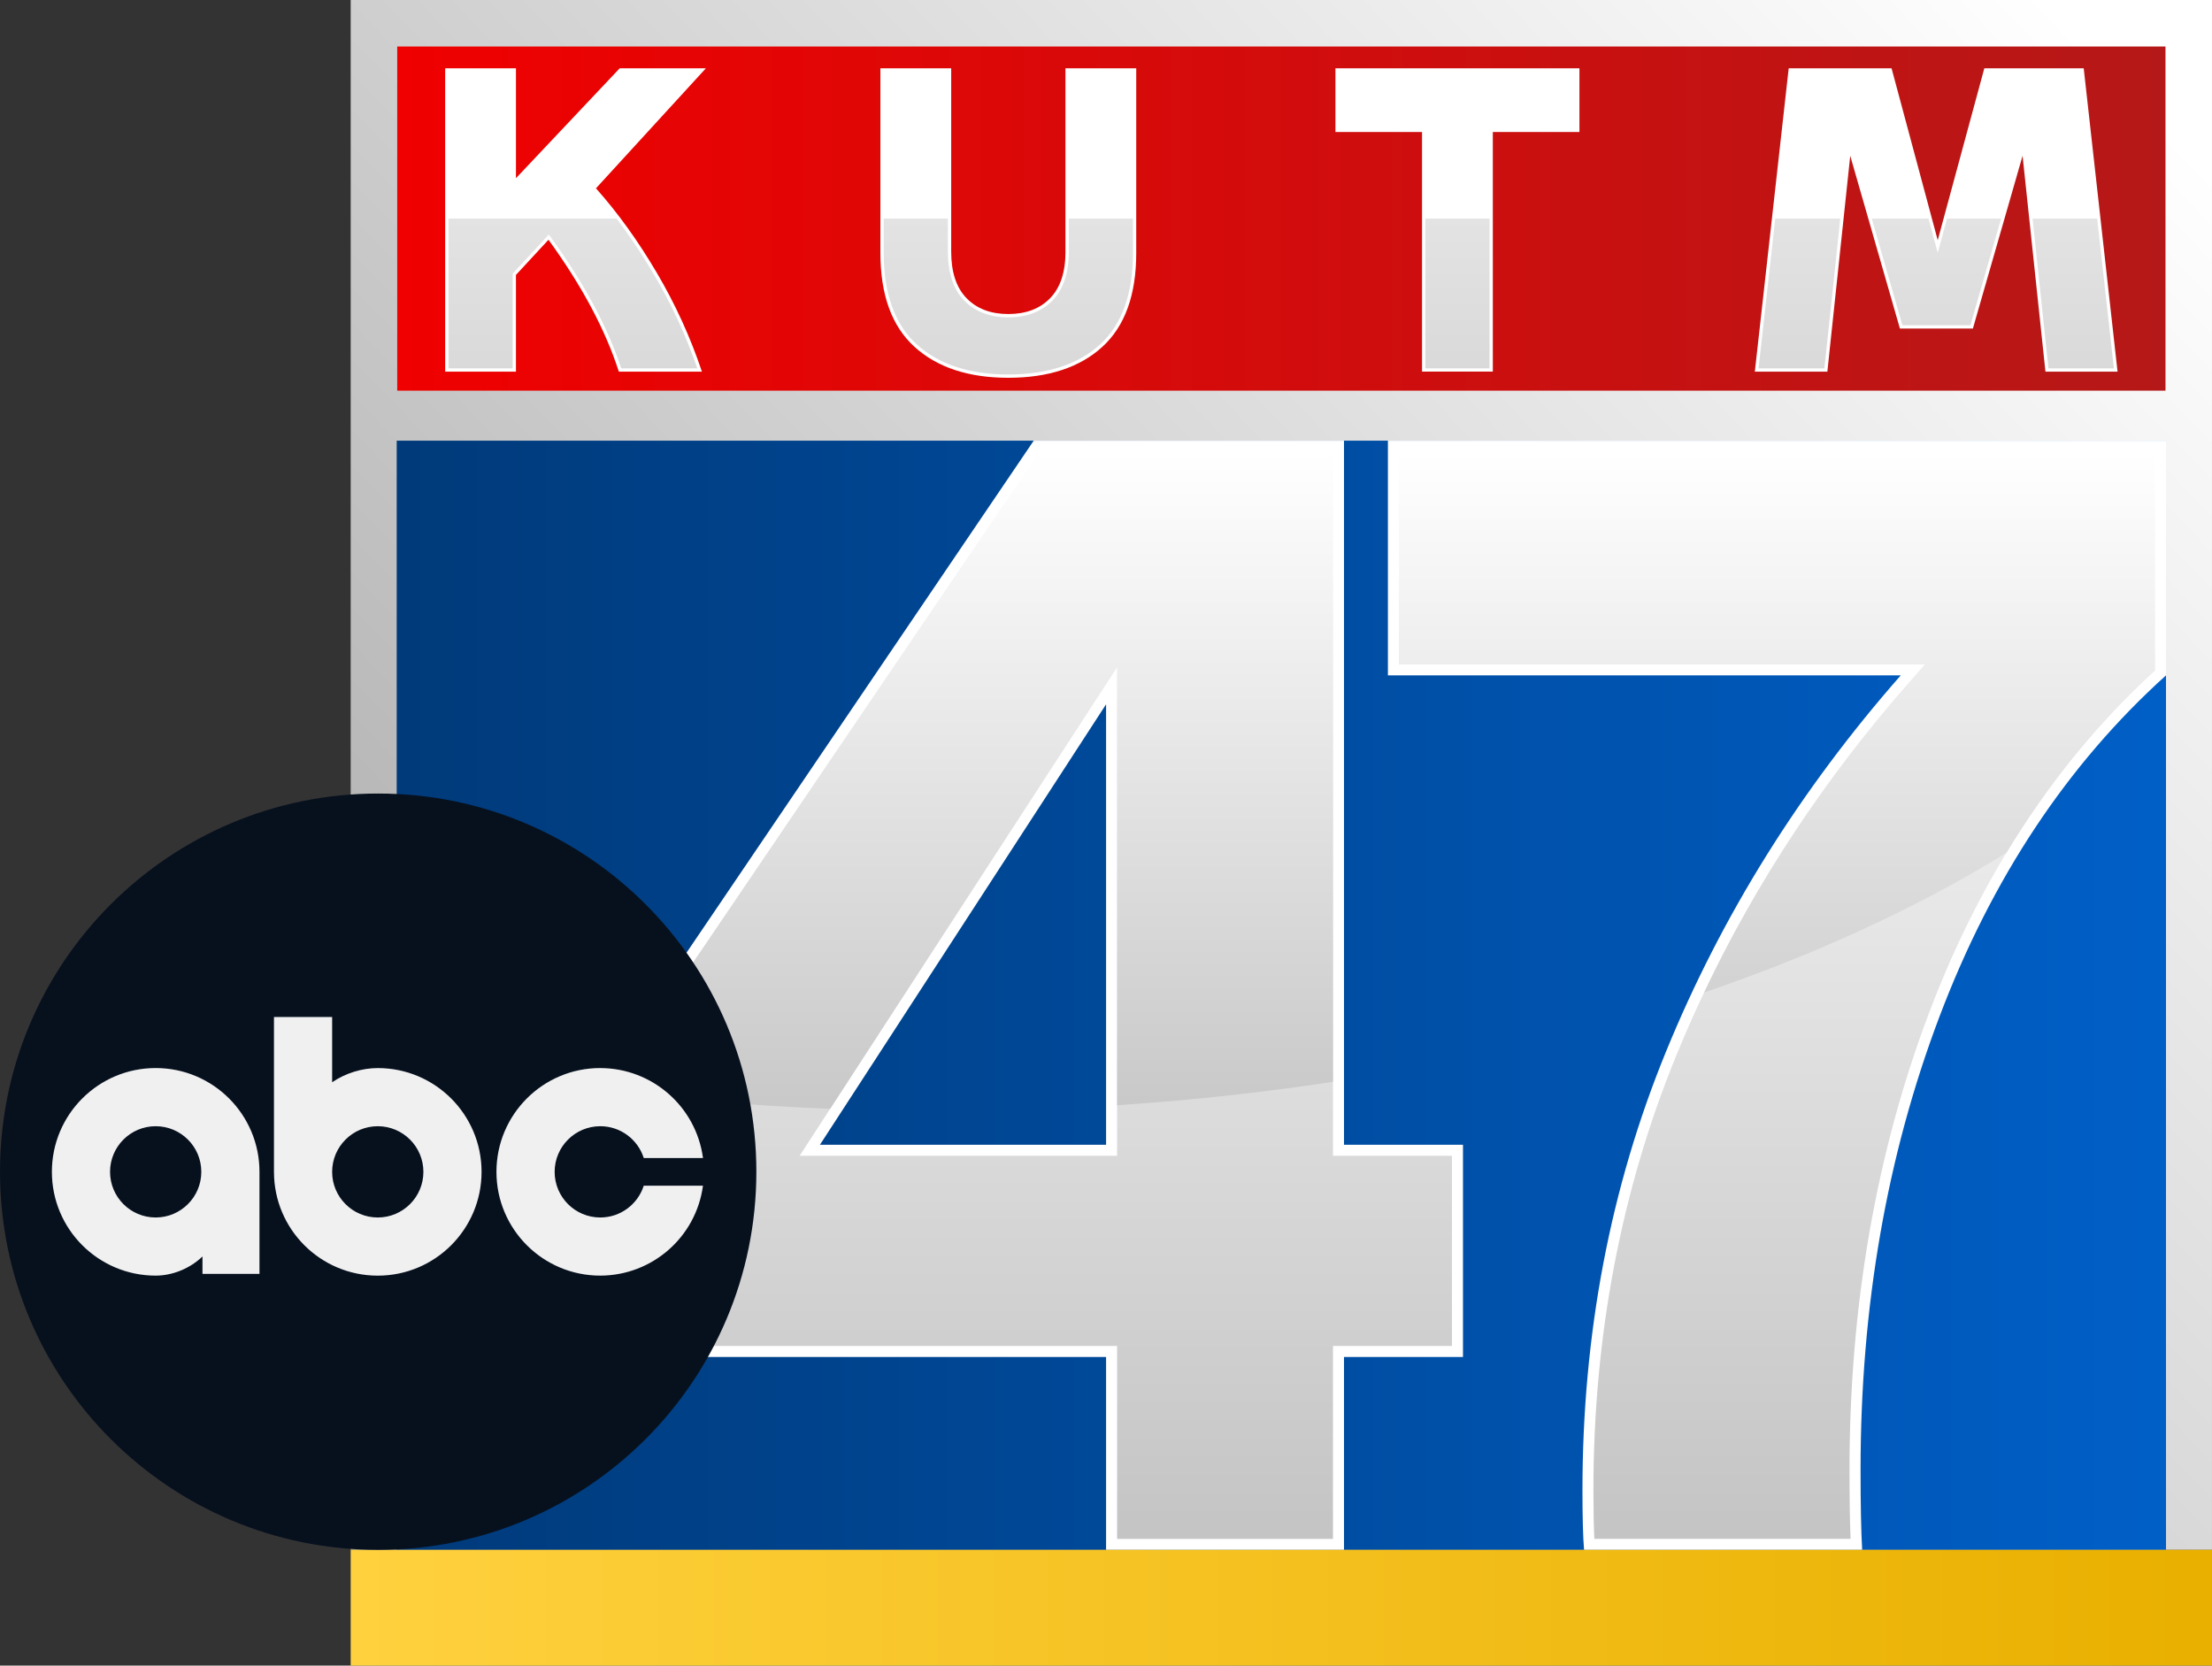
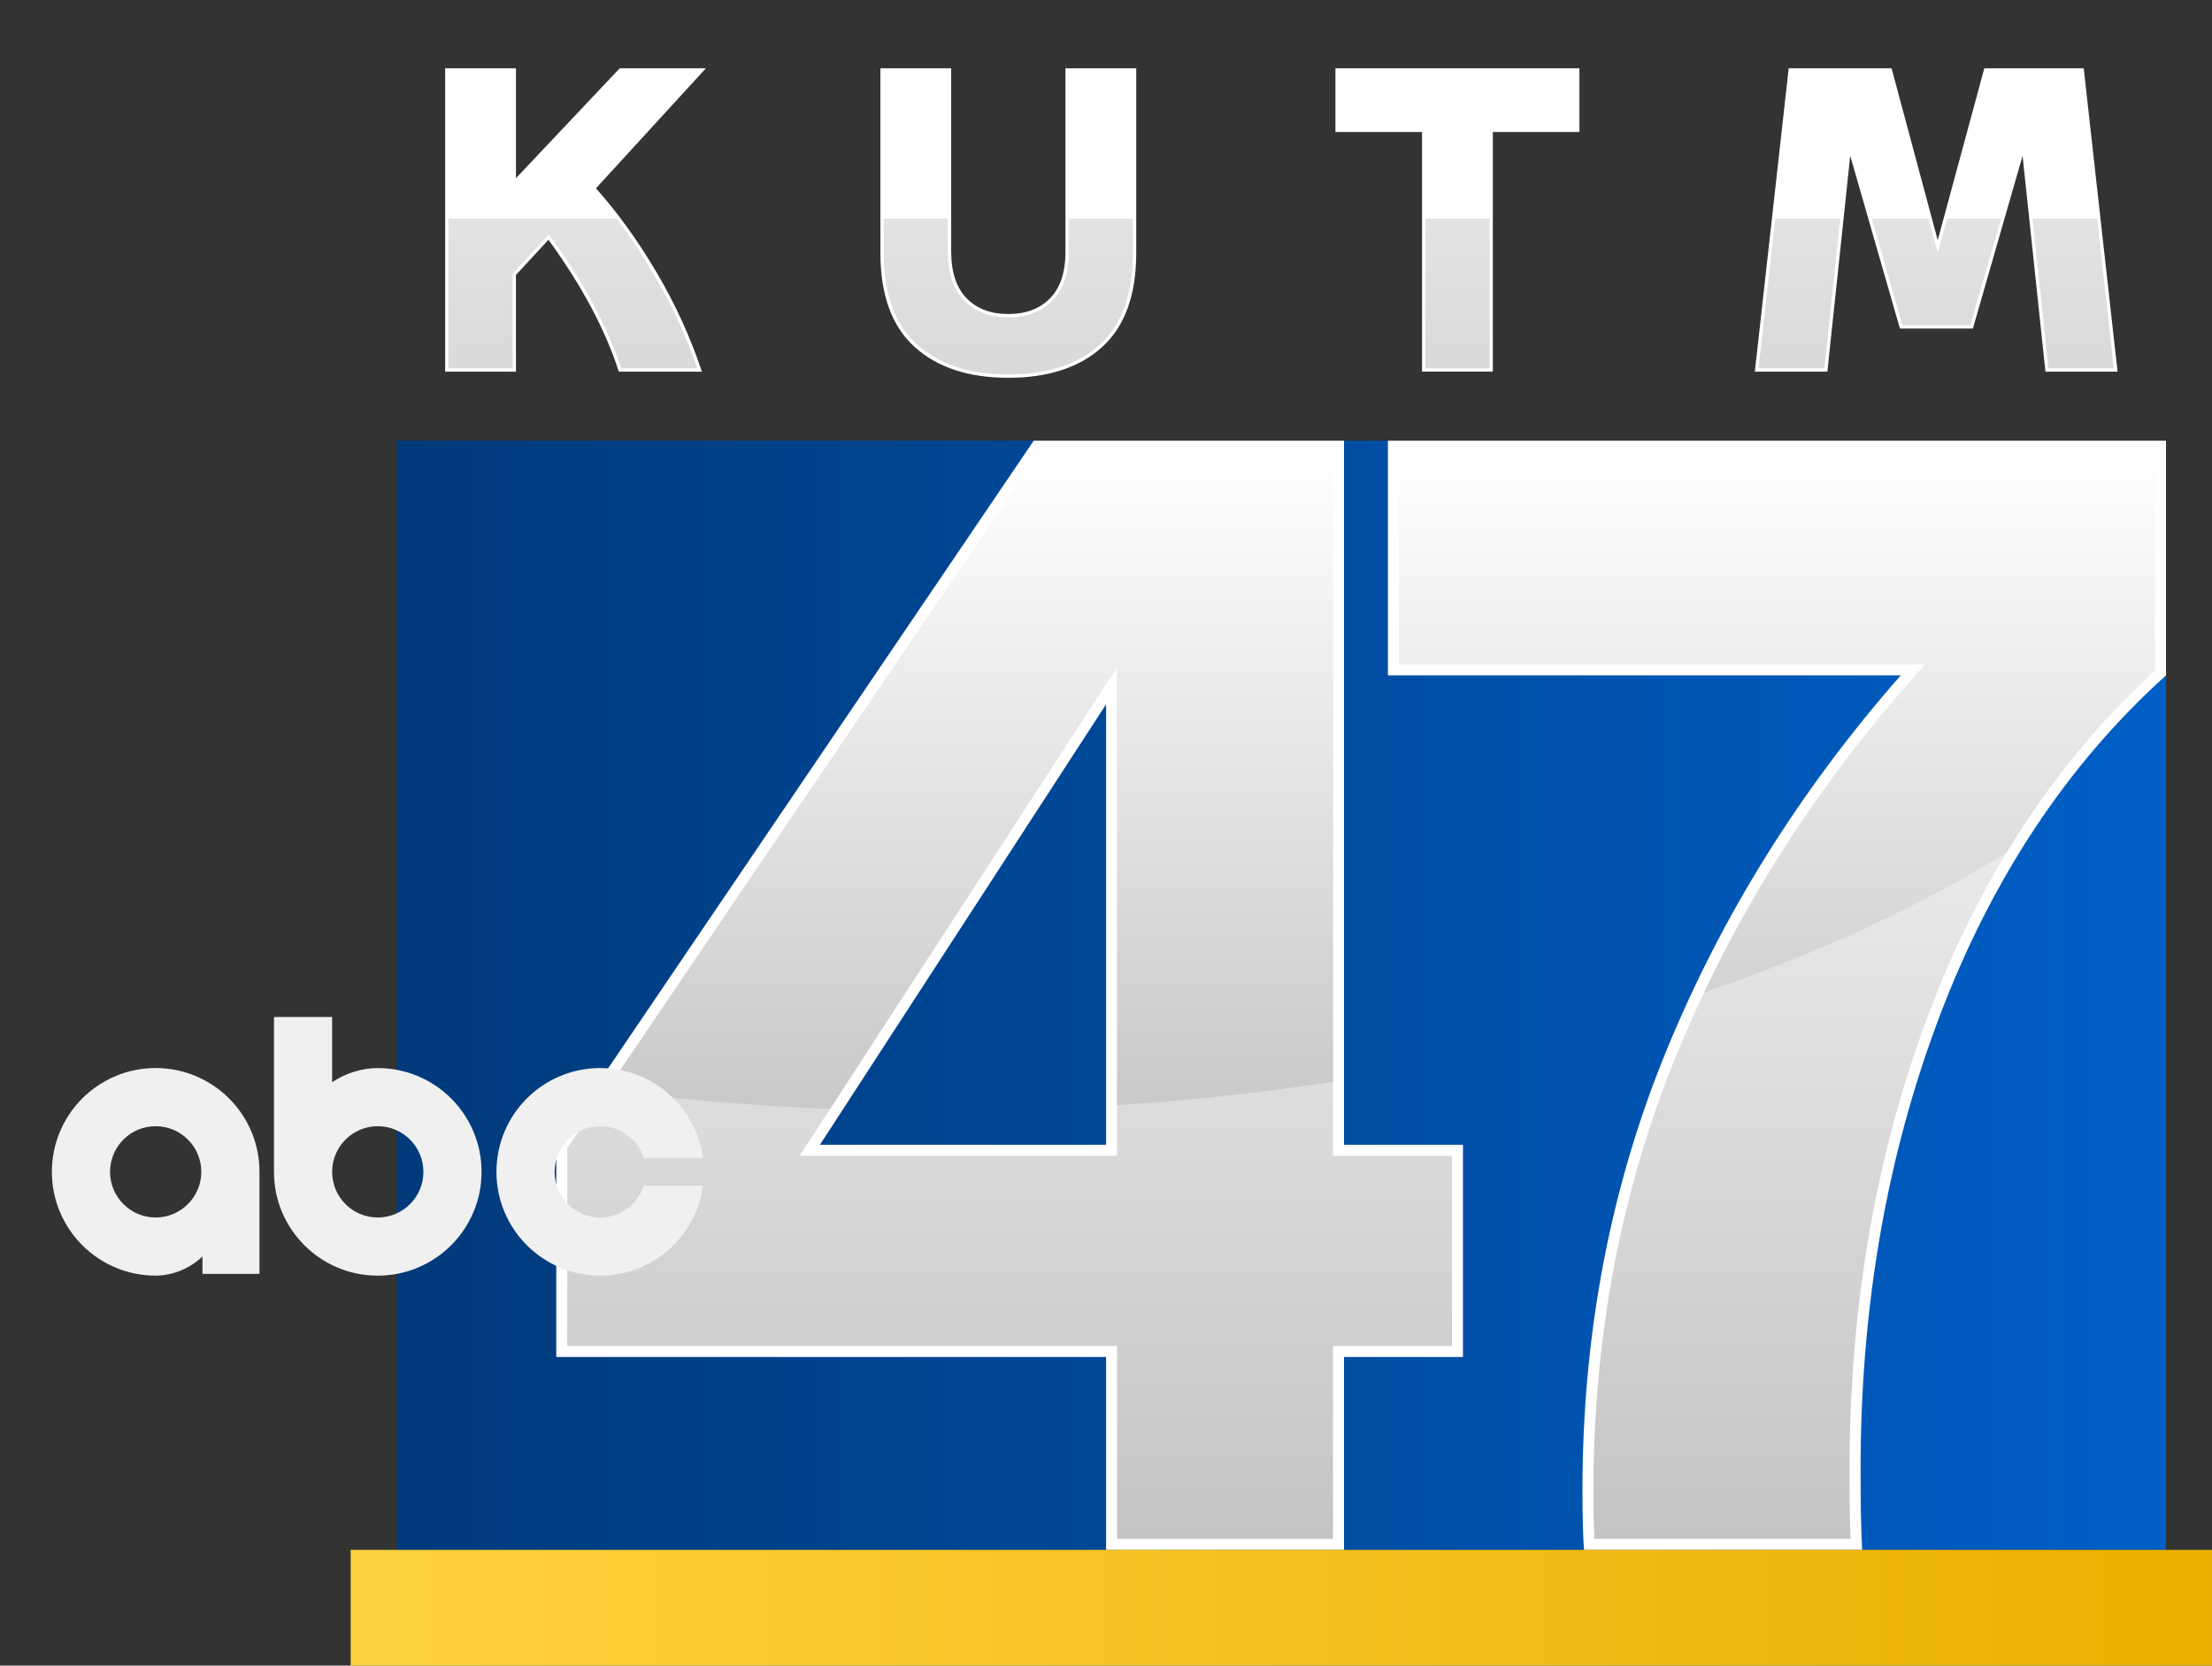
<svg xmlns="http://www.w3.org/2000/svg" id="Layer_1" data-name="Layer 1" viewBox="0 0 1003.99 756.02">
  <rect x="0" y="0" width="1003.99" height="756.02" fill="#333333" stroke="none" />
  <defs>
    <style>
      .cls-1, .cls-2 {
        fill: none;
      }

      .cls-3 {
        fill: url(#linear-gradient);
      }

      .cls-4 {
        fill: #fff;
      }

      .cls-5 {
        fill: #07111e;
      }

      .cls-6 {
        fill: url(#linear-gradient-3);
      }

      .cls-7 {
        fill: url(#linear-gradient-4);
      }

      .cls-8 {
        fill: url(#linear-gradient-2);
      }

      .cls-9 {
        fill: url(#linear-gradient-6);
      }

      .cls-10 {
        fill: url(#linear-gradient-7);
      }

      .cls-11 {
        fill: url(#linear-gradient-5);
      }

      .cls-12 {
        fill: #f0f0f0;
        fill-rule: evenodd;
      }

      .cls-2 {
        clip-path: url(#clippath);
      }
    </style>
    <linearGradient id="linear-gradient" x1="170.92" y1="747.59" x2="945.32" y2="1.13" gradientUnits="userSpaceOnUse">
      <stop offset="0" stop-color="#a1a1a1" />
      <stop offset=".5" stop-color="#d1d1d1" />
      <stop offset=".99" stop-color="#fff" />
    </linearGradient>
    <linearGradient id="linear-gradient-2" x1="180.28" y1="99.21" x2="982.88" y2="99.21" gradientTransform="translate(482.37 680.8) rotate(-90)" gradientUnits="userSpaceOnUse">
      <stop offset="0" stop-color="#f00000" />
      <stop offset="1" stop-color="#b51818" />
    </linearGradient>
    <linearGradient id="linear-gradient-3" x1="180.06" y1="451.75" x2="983.11" y2="451.75" gradientUnits="userSpaceOnUse">
      <stop offset="0" stop-color="#003a7a" />
      <stop offset="1" stop-color="#005fc7" />
    </linearGradient>
    <linearGradient id="linear-gradient-4" x1="617.79" y1="698.49" x2="617.79" y2="205.02" gradientUnits="userSpaceOnUse">
      <stop offset="0" stop-color="#c4c4c4" />
      <stop offset=".99" stop-color="#fff" />
    </linearGradient>
    <linearGradient id="linear-gradient-5" x1="159.17" y1="729.75" x2="1003.99" y2="729.75" gradientUnits="userSpaceOnUse">
      <stop offset="0" stop-color="#ffd13e" />
      <stop offset=".99" stop-color="#e9b000" />
    </linearGradient>
    <linearGradient id="linear-gradient-6" x1="581.49" y1="99.21" x2="581.49" y2="169.98" gradientUnits="userSpaceOnUse">
      <stop offset="0" stop-color="#e3e3e3" />
      <stop offset="1" stop-color="#d9d9d9" />
    </linearGradient>
    <linearGradient id="linear-gradient-7" x1="626.69" y1="205.02" x2="626.69" y2="503.32" gradientUnits="userSpaceOnUse">
      <stop offset="0" stop-color="#fff" />
      <stop offset=".99" stop-color="#c9c9c9" />
    </linearGradient>
    <clipPath id="clippath">
-       <rect class="cls-1" y="360.19" width="343.3" height="343.3" />
-     </clipPath>
+       </clipPath>
  </defs>
-   <rect class="cls-3" x="159.17" width="844.81" height="703.49" />
-   <rect class="cls-8" x="503.48" y="-302.08" width="156.21" height="802.59" transform="translate(680.8 -482.37) rotate(90)" />
  <rect class="cls-6" x="180.06" y="200.02" width="803.05" height="503.47" />
  <path class="cls-4" d="m610.02,200.02h-140.83l-216.71,319.6v96.32h249.55v87.56h107.99v-87.56h54v-96.32h-54V200.02Zm-107.99,319.6h-129.88l129.88-199.93v199.93Zm127.92-319.6v106.53h232.77c-45.73,52.06-81.25,108.97-106.53,170.74-25.3,61.78-37.94,128.18-37.94,199.2,0,12.16.24,21.16.73,27h126.23c-.49-8.27-.73-20.43-.73-36.48,0-73.94,11.91-142.4,35.75-205.4,23.83-62.99,58.12-114.67,102.88-155.06v-106.53h-353.16Z" />
  <path class="cls-7" d="m723.65,698.49c-.28-5.48-.42-12.85-.42-22,0-70.04,12.64-136.43,37.57-197.31,24.95-60.96,60.5-117.93,105.66-169.34l7.29-8.3h-238.81v-96.53h343.16v99.32c-44.36,40.53-78.85,92.83-102.56,155.5-23.94,63.27-36.08,132.97-36.08,207.17,0,13.19.16,23.56.48,31.48h-116.3Zm-216.62,0v-87.56h-249.55v-89.78l214.36-316.13h133.18v319.6h54v86.32h-54v87.56h-97.99Zm-144.09-173.88h144.09v-221.81l-144.09,221.81Z" />
  <rect class="cls-11" x="159.17" y="703.49" width="844.81" height="52.53" />
  <path class="cls-4" d="m483.61,114.21c0,9.31-2.33,16.36-6.98,21.15-4.66,4.79-10.98,7.18-18.96,7.18s-14.3-2.39-18.96-7.18c-4.66-4.79-6.98-11.84-6.98-21.15V31h-32.13v83.81c0,19.03,5.15,33.22,15.46,42.6,10.31,9.38,24.51,14.07,42.6,14.07s32.46-4.69,42.7-14.07c10.24-9.38,15.36-23.58,15.36-42.6V31h-32.13v83.21ZM945.75,31h-45.1l-21.15,78.02-20.95-78.02h-46.69l-15.37,137.69h32.92l10.38-97.98,22.55,78.42h33.12l22.55-78.42,10.38,97.98h32.73l-15.36-137.69Zm-664.48,0l-47.09,49.89V31h-32.13v137.69h32.13v-43.9l14.77-15.96c15.17,20.89,25.81,40.84,31.93,59.86h37.71c-5.19-15.56-12.04-30.56-20.55-45-8.51-14.43-17.69-27.17-27.54-38.21l49.89-54.48h-39.11Zm324.86,28.93h39.31v108.75h32.13V59.93h39.31v-28.93h-110.75v28.93Z" />
  <path class="cls-9" d="m485.11,114.21c0,9.67-2.49,17.14-7.41,22.2-4.93,5.07-11.67,7.64-20.03,7.64s-15.11-2.57-20.03-7.64c-4.92-5.06-7.41-12.52-7.41-22.2v-14.99h-29.13v15.59c0,18.5,5.04,32.46,14.97,41.49,9.97,9.08,23.97,13.68,41.59,13.68s31.78-4.6,41.69-13.67c9.87-9.04,14.88-23,14.88-41.5v-15.59h-29.13v14.99Zm161.83,52.98h29.13v-67.97h-29.13v67.97Zm-367.09-67.97h-76.3v67.97h29.13v-42.99l16.41-17.74,1.07,1.48c14.91,20.54,25.61,40.46,31.8,59.25h34.53c-5.05-14.69-11.69-29.06-19.75-42.74-5.34-9.04-10.99-17.48-16.89-25.23Zm672.01,0h-29.31l7.2,67.97h29.7l-7.58-67.97Zm-153.69,67.97h29.9l7.2-67.97h-29.51l-7.59,67.97Zm81.33-52.41l-4.18-15.56h-25.77l13.92,48.41h30.87l13.92-48.41h-24.54l-4.22,15.56Z" />
  <path class="cls-10" d="m275.28,494.9c32.89,4.18,66.79,7.03,101.49,8.43l130.26-200.52v198.86c33.56-2.22,66.29-5.8,97.99-10.64V205.02h-133.18l-196.56,289.88Zm359.67-289.88v96.53h238.81l-7.29,8.3c-38,43.25-69.19,90.45-92.99,140.64,51.52-17.6,97.75-39,137.23-63.44,18.99-31.4,41.51-59.07,67.4-82.72v-99.32h-343.16Z" />
  <g id="surface1">
    <g class="cls-2">
      <g id="g9">
        <path id="path7" class="cls-5" d="m171.65,360.19C76.85,360.19,0,437.04,0,531.84s76.85,171.65,171.65,171.65,171.65-76.85,171.65-171.65-76.85-171.65-171.65-171.65" />
      </g>
    </g>
    <path id="path11" class="cls-12" d="m272.44,484.79c-26.02,0-47.11,21.09-47.11,47.11s21.09,47.11,47.11,47.11c23.57-.03,43.49-17.47,46.63-40.83h-26.88c-2.66,8.37-10.49,14.44-19.74,14.44-11.44,0-20.71-9.28-20.71-20.71s9.28-20.71,20.71-20.72c9.25,0,17.09,6.07,19.74,14.44h26.89c-3.14-23.36-23.06-40.8-46.63-40.83m-201.79,67.82c-11.44,0-20.71-9.28-20.71-20.72s9.28-20.71,20.71-20.71,20.71,9.28,20.71,20.71-9.28,20.72-20.71,20.72m47.11,25.59v-46.31c0-26.02-21.09-47.11-47.11-47.11s-47.11,21.09-47.11,47.11,21.09,47.11,47.11,47.11c7.68-.01,15.63-3.27,21.24-8.7v7.9h25.86Zm53.69-67.02c11.44,0,20.71,9.28,20.71,20.72s-9.28,20.71-20.71,20.71-20.71-9.28-20.71-20.71,9.27-20.72,20.71-20.72m-47.11-49.57v70.29c0,26.02,21.09,47.11,47.11,47.11s47.11-21.09,47.11-47.11-21.09-47.11-47.11-47.11c-7.18.01-14.62,2.3-20.71,6.43v-29.61h-26.39Z" />
  </g>
</svg>